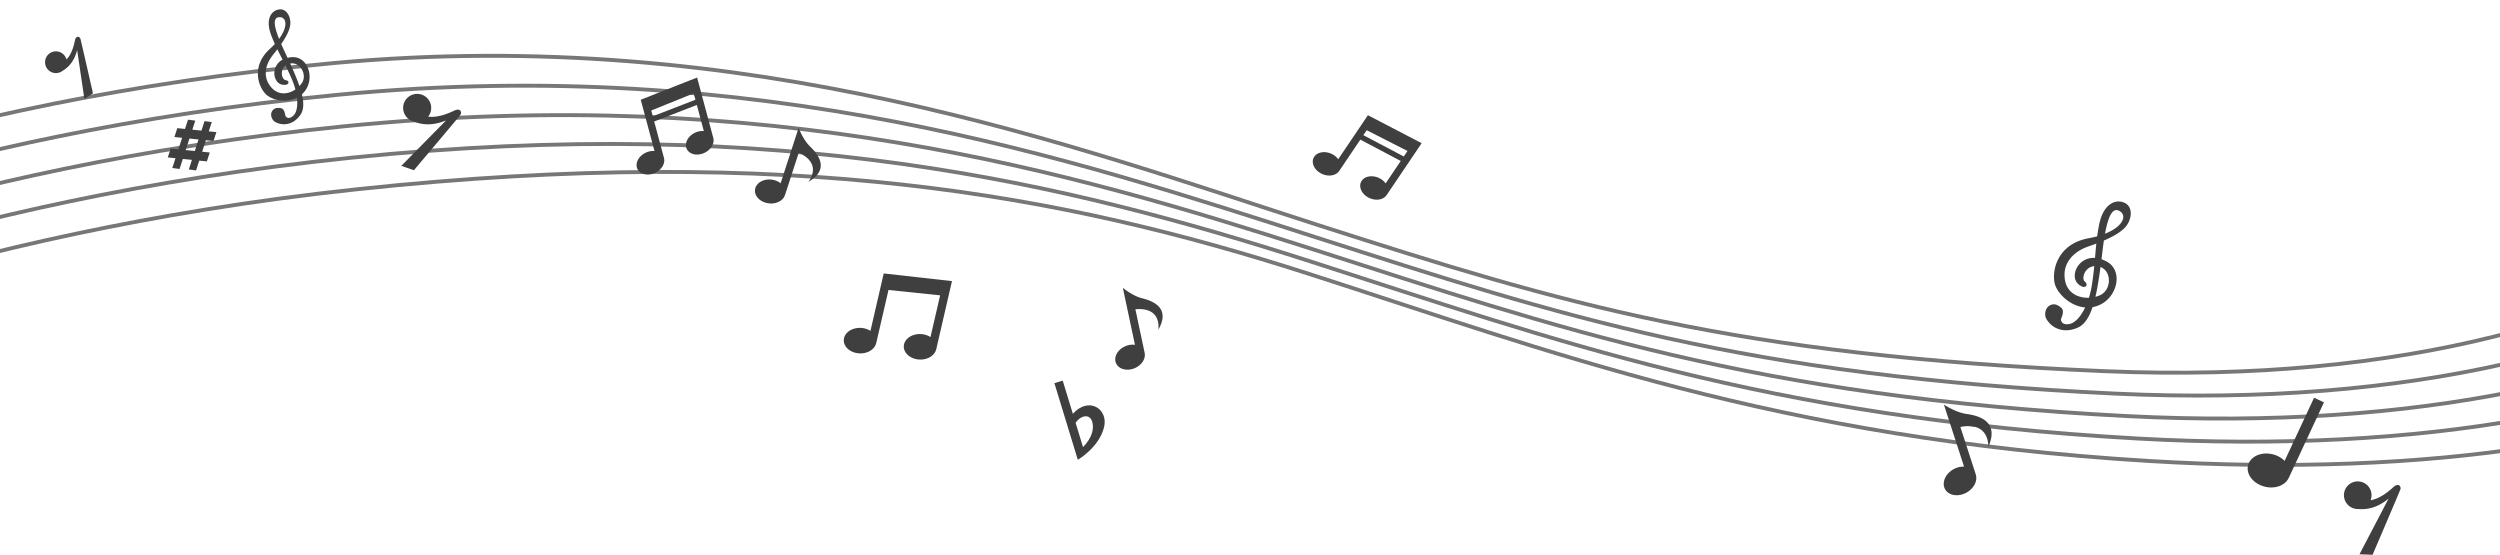
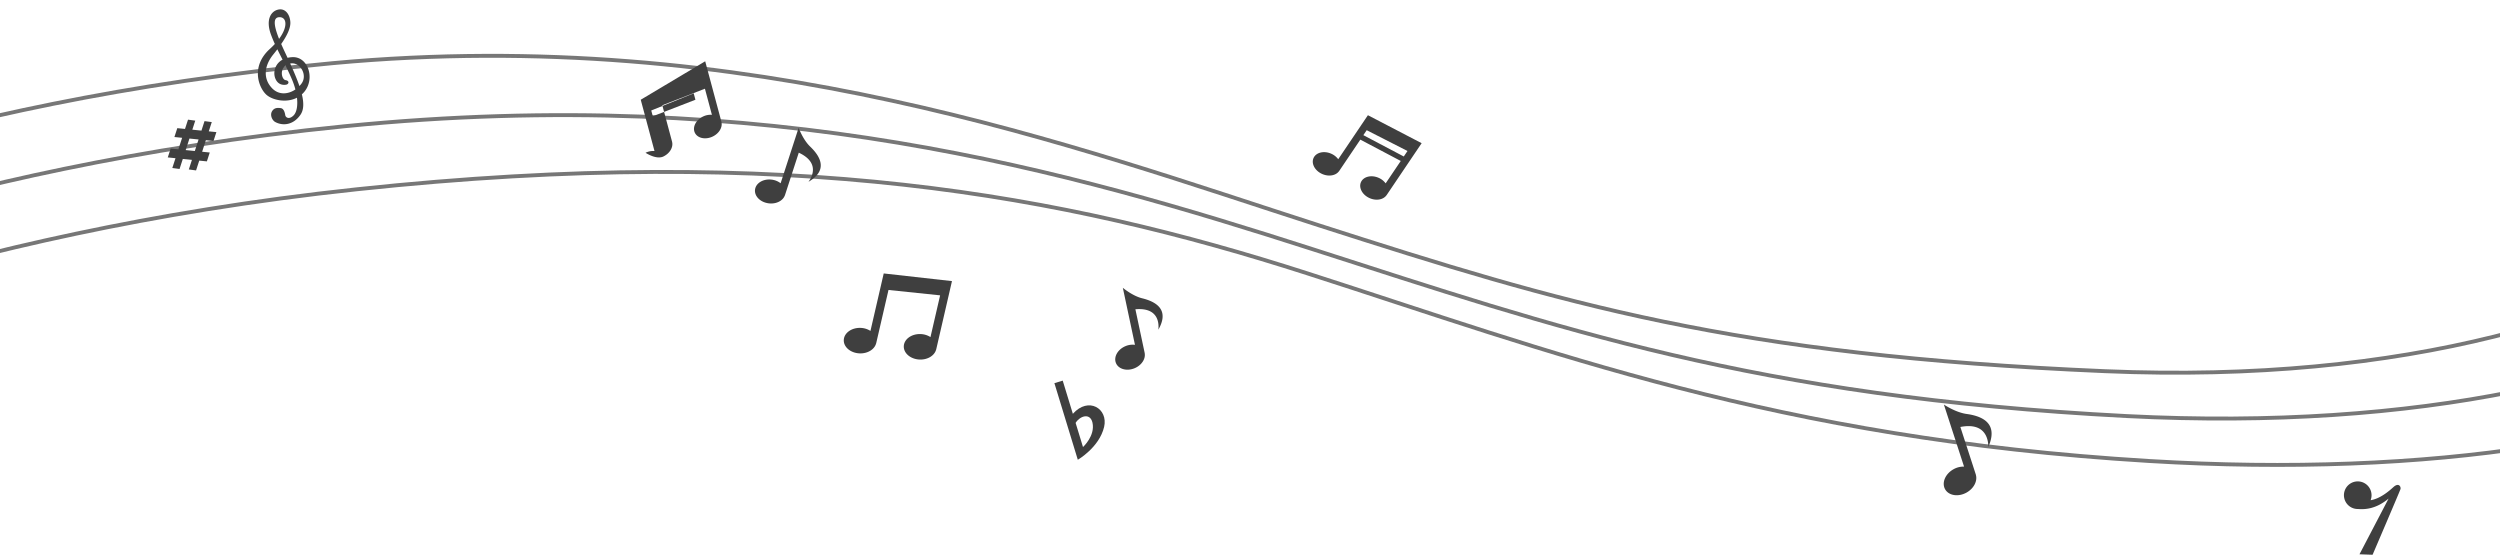
<svg xmlns="http://www.w3.org/2000/svg" width="1920" height="426.434">
  <defs>
    <clipPath id="a">
      <path data-name="長方形 808" transform="translate(10 495)" fill="#fff" d="M0 0h1920v400H0z" />
    </clipPath>
  </defs>
  <g data-name="グループ 1873">
    <g transform="translate(-10 -495)" clip-path="url(#a)">
      <g data-name="五線譜" fill="none" stroke="#777" stroke-linecap="round" stroke-linejoin="round" stroke-width="3">
        <path data-name="パス 3803" d="M2129.85 666.835c-105.293 70.412-272.1 123.05-503.37 113.23-285.793-12.137-417.05-52.095-603.143-111.873s-437.334-154.437-757.86-124.677-508.223 119.498-508.223 119.498" />
-         <path data-name="パス 3804" d="M2138.379 693.076c-104.662 67.967-276.032 114.868-503.463 104.232-285.882-13.435-427.863-60.164-613.955-119.942S593.818 536.527 270.095 567.734c-320.086 30.82-511.32 121.348-511.32 121.348" />
        <path data-name="パス 3805" d="M2146.908 719.313c-104.03 65.519-279.964 106.685-503.554 95.236-285.975-14.733-438.673-68.235-624.765-128.013S601.632 559.293 274.714 591.95c-319.648 31.88-514.424 123.2-514.424 123.2" />
-         <path data-name="パス 3806" d="M2155.438 745.55c-103.398 63.075-283.894 98.505-503.648 86.245-286.066-16.034-449.485-76.308-635.577-136.085S609.44 582.064 279.33 616.17c-319.207 32.938-517.525 125.048-517.525 125.048" />
        <path data-name="パス 3807" d="M2163.968 771.786c-102.763 60.629-287.828 90.32-503.737 77.245-286.16-17.333-460.295-84.382-646.388-144.155s-396.584-100.048-729.895-64.497C-34.82 674.385-236.673 767.286-236.673 767.286" />
      </g>
    </g>
    <g fill="#3f3f3f">
-       <path data-name="パス 2934" d="m492.087 76.602 10.562 39.391a13.266 13.266 0 0 0-6.867 1.336c-5.507 2.655-8.287 8.243-6.217 12.475s8.208 5.51 13.708 2.853c4.883-2.36 7.618-7.024 6.72-11.01l.034-.009-7.6-28.341 32.736-12.69 5.373 20.042a13.275 13.275 0 0 0-6.865 1.338c-5.501 2.654-8.286 8.242-6.222 12.476s8.208 5.51 13.708 2.854c4.886-2.358 7.621-7.026 6.722-11.007l.034-.01-12.538-46.763Zm42.001-.001-32.734 12.69-1.192-4.444 32.608-13.164Z" />
+       <path data-name="パス 2934" d="m492.087 76.602 10.562 39.391a13.266 13.266 0 0 0-6.867 1.336s8.208 5.51 13.708 2.853c4.883-2.36 7.618-7.024 6.72-11.01l.034-.009-7.6-28.341 32.736-12.69 5.373 20.042a13.275 13.275 0 0 0-6.865 1.338c-5.501 2.654-8.286 8.242-6.222 12.476s8.208 5.51 13.708 2.854c4.886-2.358 7.621-7.026 6.722-11.007l.034-.01-12.538-46.763Zm42.001-.001-32.734 12.69-1.192-4.444 32.608-13.164Z" />
      <path data-name="パス 2935" d="M622.178 112.547c-5.58-5.358-8.824-14.408-8.824-14.408l-13.843 42.605a13.854 13.854 0 0 0-6.87-2.784c-6.428-.8-12.146 2.631-12.775 7.658s4.074 9.746 10.502 10.541c5.707.71 10.846-1.914 12.37-6.034l.033.01 10.685-32.884c16.682 7.773 9.825 19.167 7.445 22.388 13.668-7.985 11.066-17.7 1.277-27.092Zm255.001 116.539c-7.511-1.848-14.846-8.062-14.846-8.062l9.319 43.814a13.853 13.853 0 0 0-7.34 1.025c-5.967 2.52-9.202 8.352-7.234 13.019s8.402 6.402 14.365 3.876c5.297-2.24 8.434-7.082 7.694-11.41l.034-.008-7.192-33.818c18.332-1.612 18.092 11.683 17.642 15.662 7.842-13.749.73-20.86-12.442-24.098Z" />
      <path data-name="パス 2936" d="m163.972 108.28 2.214-6.815-5.85-.593 2.307-7.103-5.561-.748-2.366 7.283-7.004-.712 2.256-6.943-5.564-.746-2.313 7.12-5.925-.602-2.213 6.813 5.925.6-2.878 8.857-5.925-.6-2.213 6.812 5.925.6-2.445 7.526 5.562.748 2.503-7.703 7.005.707-2.391 7.36 5.561.75 2.45-7.538 5.849.593 2.214-6.813-5.85-.594 2.877-8.854Zm-14.348 7.692-7.004-.709 2.878-8.858 7.004.71Z" />
      <path data-name="パス 2938" d="m823.952 317.81-7.787-25.496-6.385 1.95 17.972 58.84s16.466-9.46 20.203-25.193c3.327-14.012-11.966-23.605-24.003-10.102Zm15.07 6.807c2.248 10.065-7.283 18.71-7.283 18.71l-5.667-18.556c3.397-5.479 11.229-7.87 12.95-.154Z" />
-       <path data-name="パス 2939" d="M348.807 84.988c-4.476 2.105-12.617 5.607-19.97 4.567a10.773 10.773 0 1 0-11.419 3.676c5.16 2.053 13.467 4.148 25.237-.812l-34.453 34.958 9.673 3.35s34.8-41.18 35.785-42.623.467-5.619-4.853-3.116Zm-291.285-53.8c-.786 3.752-2.417 10.425-6.489 14.489a8.347 8.347 0 1 0-3.05 8.78c3.677-2.235 8.847-6.399 11.267-15.996l5.562 37.621 6.584-4.423s-9.25-40.737-9.682-42.02-3.26-2.905-4.192 1.55Z" />
      <path data-name="パス 2937" d="m678.699 210.003-10.192 44.145a14.876 14.876 0 0 0-7.581-2.326c-6.93-.253-12.702 3.925-12.897 9.327s5.255 9.994 12.18 10.249c6.146.224 11.376-3.045 12.615-7.571l.04.009 9.497-41.137 39.645 4.124-7.403 32.065a14.867 14.867 0 0 0-7.58-2.323c-6.93-.258-12.7 3.922-12.904 9.325s5.256 9.991 12.183 10.244c6.146.227 11.376-3.045 12.613-7.564l.039.01 12.163-52.688Z" />
      <path data-name="パス 2940" d="M224.37 43.899a20.6 20.6 0 0 0-3.518.506 896.382 896.382 0 0 0-2.46-5.259 218.196 218.196 0 0 1-2.427-5.348c4.508-6.498 7.16-12.05 7.037-16.516-.152-5.436-3.419-11.093-9.174-9.945s-9.933 7.743-5.74 19.194a103.042 103.042 0 0 0 2.988 7.244q-1.718 1.867-3.85 3.816c-15.152 13.797-8.267 30.277-2.486 35.297 4.567 3.966 15.11 6.389 23.334 2.156.706 6.232-.25 11.207-2.562 13.551-3.44 3.481-6.144 1.682-6.437-.167s-1.04-5.06-3.466-5.388-5.047-.387-6.728 2.49.137 6.863 2.48 8.156c5.26 2.901 13.499 2.853 19.321-5.435 2.644-3.76 2.796-9.021 1.162-15.8a18.107 18.107 0 0 0 2.146-2.294c8.101-10.308 2.376-26.973-9.62-26.258Zm-10.318-30.66c5.871-.645 7.679 6.58.267 16.62-4.502-11.337-4.218-16.187-.267-16.62Zm-5.142 54.475c-7.11-7.422-5.926-17.336.902-25.789q1.684-2.082 3.192-4.065c1.28 2.626 2.629 5.254 4.008 7.971a11.687 11.687 0 0 0-5.837 13.688c1.843 5.644 6.16 5.91 8.472 5.543s2.839-3.062-.32-3.512c-2.75-.387-4.764-7.56-.03-11.17 1.651 3.333 3.318 6.836 4.934 10.635a55.834 55.834 0 0 1 2.636 7.691c-5.422 3.7-12.643 4.56-17.96-.989Zm22.7-3.595a18.84 18.84 0 0 1-1.649 1.965c-1.74-5.09-4.173-10.857-7.094-17.303 7.448-1.49 13.595 8.662 8.74 15.341Z" />
      <path data-name="パス 2934" d="m1050.554 88.485-22.803 33.806a13.264 13.264 0 0 0-5.511-4.306c-5.616-2.415-11.656-.848-13.493 3.49s1.224 9.808 6.837 12.216c4.984 2.139 10.298 1.143 12.717-2.149l.03.02 16.405-24.323 31.046 16.383-11.601 17.2a13.273 13.273 0 0 0-5.513-4.304c-5.61-2.41-11.654-.848-13.496 3.487s1.225 9.809 6.837 12.218c4.984 2.14 10.3 1.143 12.716-2.146l.029.02 27.07-40.134Zm27.548 31.699-31.047-16.383 2.573-3.814 31.32 15.976Z" />
    </g>
    <g data-name="音符" fill="#3f3f3f">
      <path data-name="パス 2939" d="M1838.102 374.122c-3.607 3.27-10.261 8.908-17.482 10.045a10.6 10.6 0 1 0-9.693 6.745c5.447.447 13.868.029 23.518-8.026l-22.362 42.805 10.067.37s20.903-48.761 21.416-50.402-1.18-5.418-5.464-1.537Z" />
-       <path data-name="パス 2940" d="M1617.995 200.898a25.585 25.585 0 0 0-4.037-1.78 933.3 933.3 0 0 0 .871-7.157c.31-2.595.63-4.994.963-7.23 9.025-3.876 15.47-7.978 18.28-12.762 3.421-5.826 3.698-13.931-3.117-16.51s-15.56 1.62-18.68 16.432c-.677 3.207-1.193 6.393-1.62 9.596q-3.038.835-6.563 1.485c-25.036 4.558-28.63 26.443-25.845 35.535 2.2 7.182 11.71 16.672 23.154 17.625-3.356 7.028-7.637 11.642-11.615 12.583-5.915 1.408-7.58-2.267-6.67-4.411s2.236-6.013-.1-7.954-5.06-3.729-8.724-1.805-4.379 7.323-2.76 10.219c3.63 6.517 12.336 11.887 23.923 6.991 5.264-2.223 8.877-7.662 11.621-15.875a22.485 22.485 0 0 0 3.771-1.007c15.315-5.522 20.25-26.836 7.148-33.975Zm9.31-39.079c6.609 3.185 3.755 11.985-10.655 17.679 2.718-14.903 6.203-19.824 10.655-17.679Zm-41.267 53.985c-2.605-12.496 5.168-22.156 17.92-26.563q3.143-1.085 6.032-2.183c-.38 3.607-.694 7.265-1.025 11.033a14.513 14.513 0 0 0-15.151 10.576c-1.774 7.156 2.596 10.278 5.278 11.416s5.003-1.352 1.975-3.909c-2.641-2.224-.046-11.107 7.319-11.788-.454 4.595-1.004 9.382-1.801 14.444a69.332 69.332 0 0 1-2.283 9.836c-8.147.326-16.316-3.522-18.264-12.862Zm26.27 11.152a23.4 23.4 0 0 1-3.025.986c1.517-6.505 2.749-14.18 3.911-22.891 8.83 3.329 8.624 18.065-.884 21.905Z" />
      <path data-name="パス 2935" d="M1510.366 317.926c-8.575-1.18-17.463-7.239-17.463-7.239l15.491 47.677a15.5 15.5 0 0 0-8.05 1.997c-6.346 3.503-9.264 10.37-6.53 15.33s10.1 6.143 16.44 2.635c5.633-3.111 8.558-8.867 7.226-13.598l.037-.012-11.956-36.798c20.212-3.939 21.5 10.888 21.468 15.368 7.12-16.213-1.625-23.297-16.663-25.36Z" />
-       <path data-name="パス 2941" d="m1777.204 305.473-22.607 48.48a19.473 19.473 0 0 0-9.06-5.027c-8.783-2.21-17.296 1.562-19.02 8.416s3.999 14.197 12.784 16.4c7.795 1.96 15.377-.796 18.176-6.243l.047.022 27.28-58.503Z" />
    </g>
  </g>
</svg>